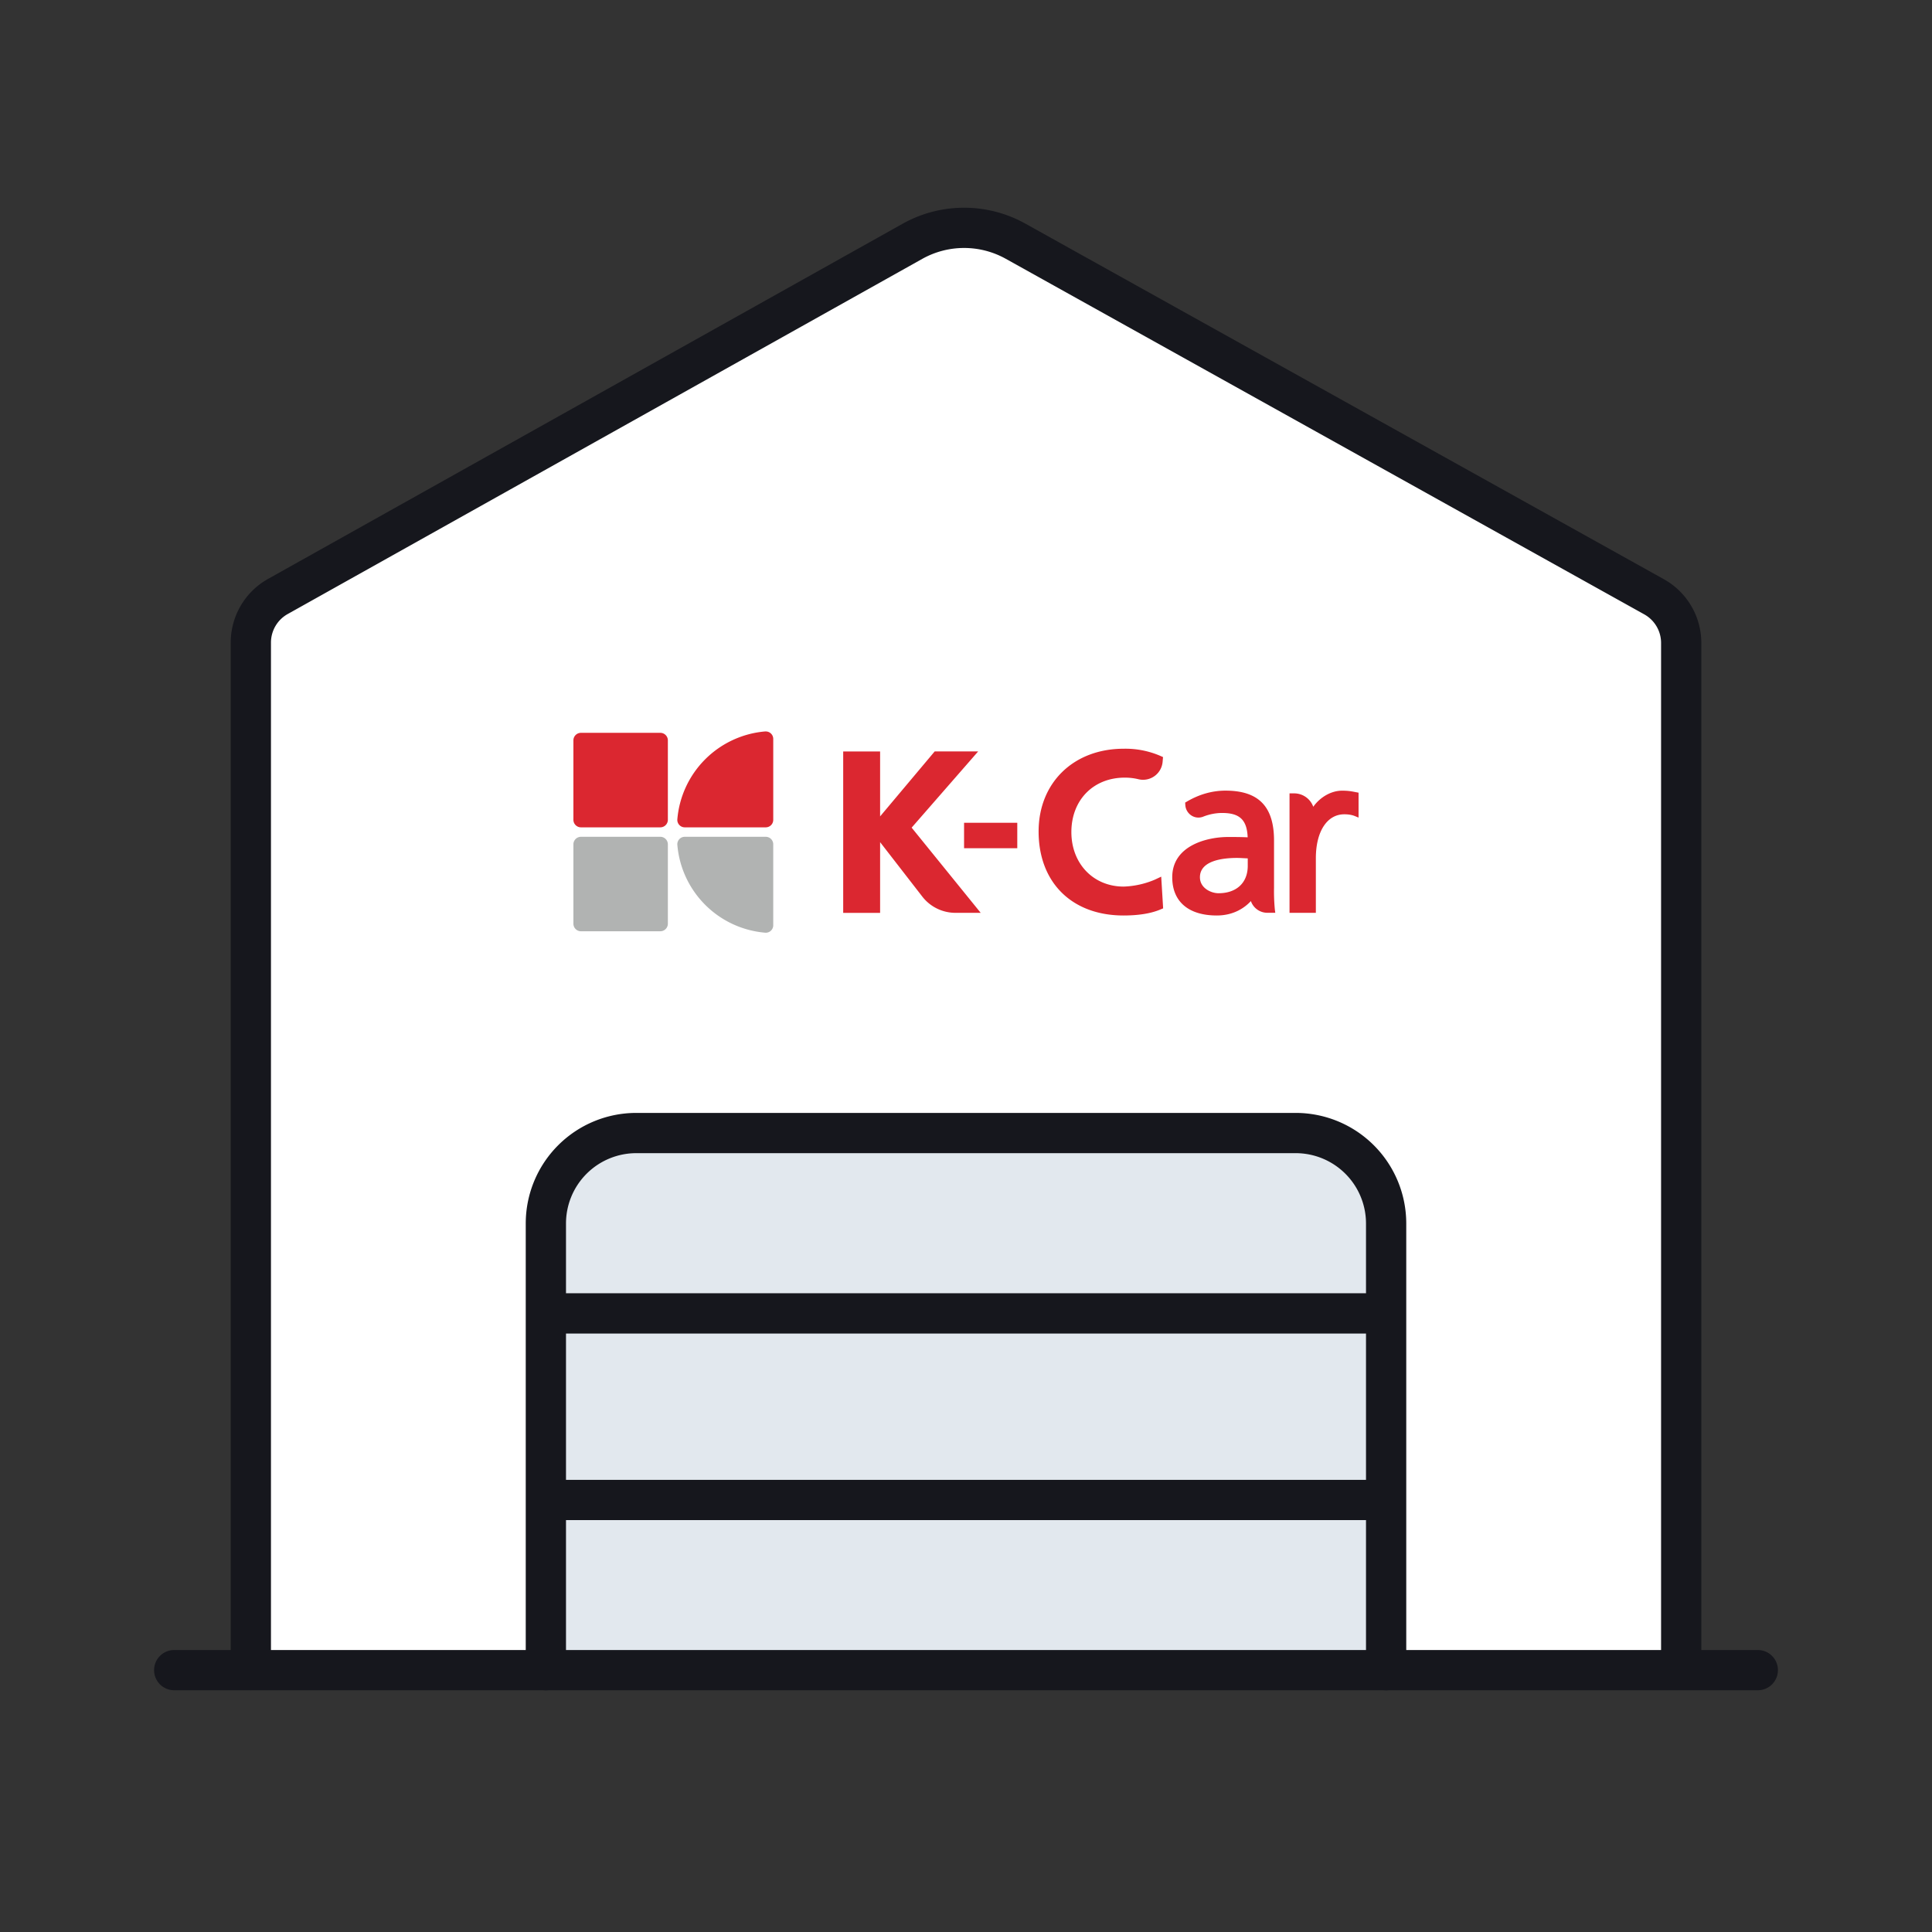
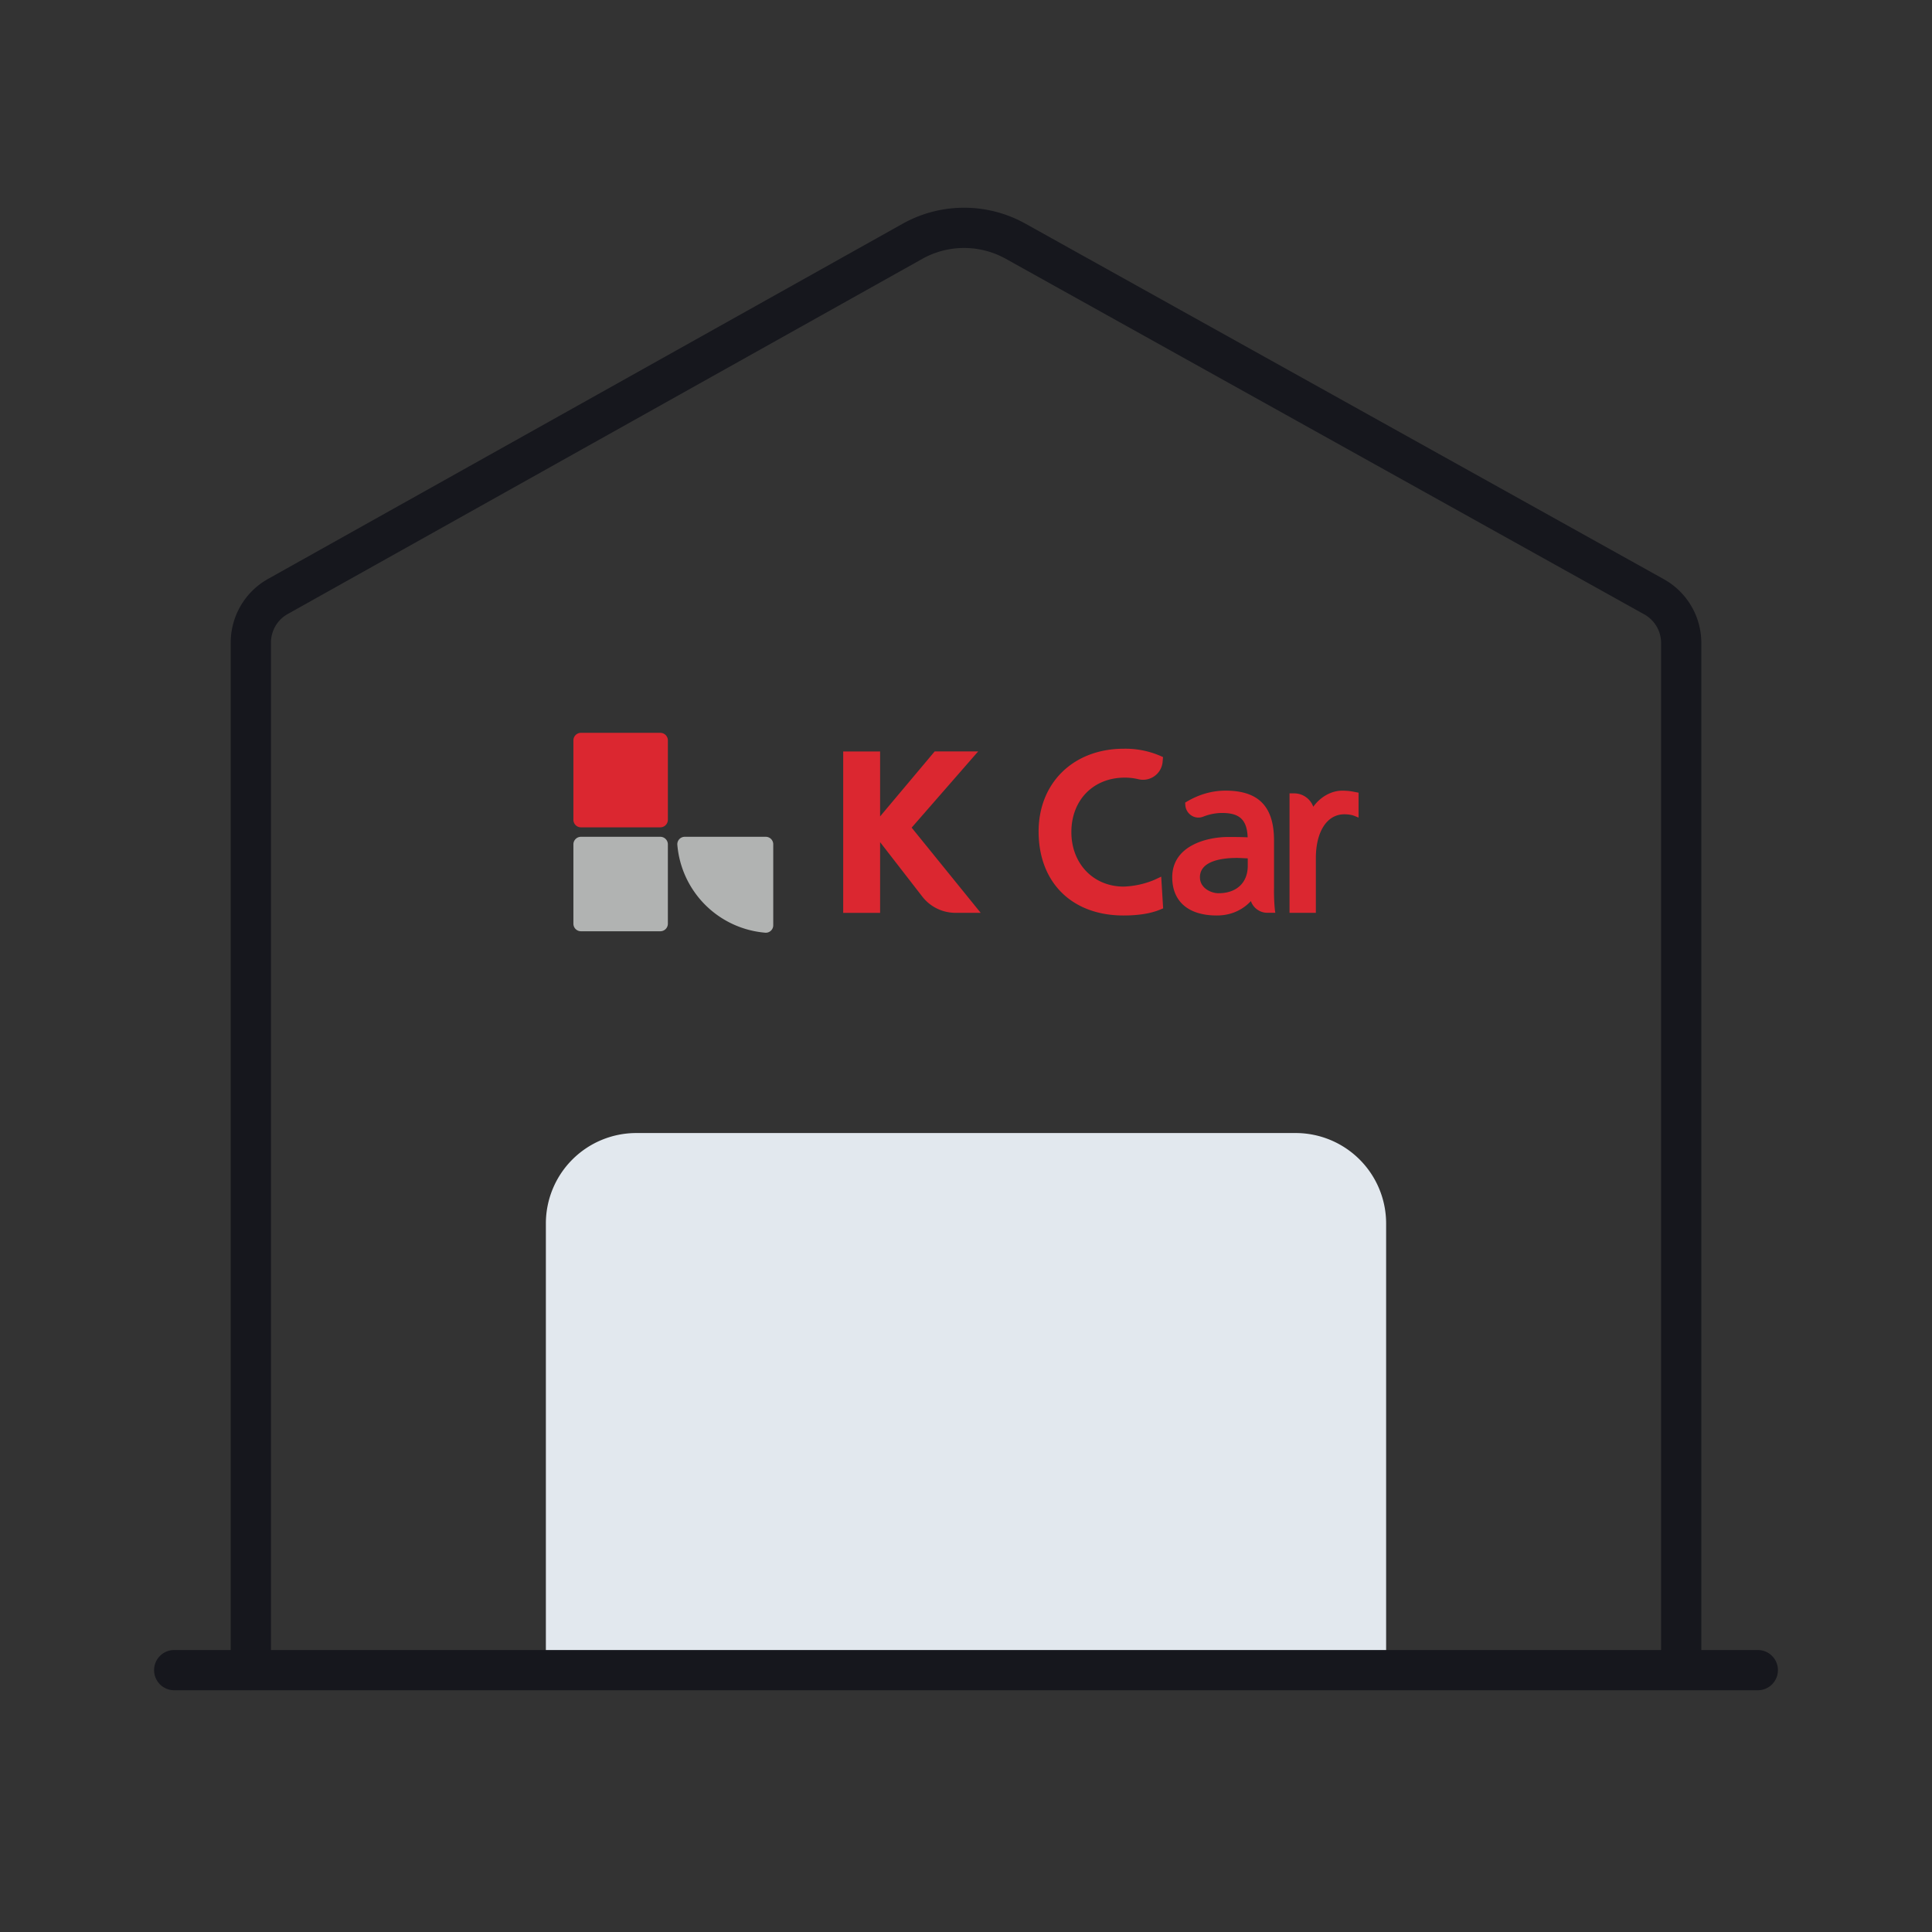
<svg xmlns="http://www.w3.org/2000/svg" width="48" height="48" viewBox="0 0 48 48">
  <rect x="0" y="0" width="48" height="48" fill="#333333" stroke="none" />
  <g fill="none" fill-rule="evenodd">
    <path d="M0 48h48V0H0z" />
-     <path d="M6.232 41.495V15.966c0-.476.257-.915.672-1.147l15.764-8.823a2.63 2.63 0 0 1 2.564-.003l15.861 8.833c.417.232.676.671.676 1.148v25.52" fill="#FFF" />
    <path d="M13.562 41.495V30.397a2.247 2.247 0 0 1 2.247-2.247h16.382a2.248 2.248 0 0 1 2.247 2.247v11.098" fill="#E2E8EE" />
    <g stroke="#16171D" stroke-linecap="round" stroke-linejoin="round">
-       <path d="M13.562 41.495V30.397a2.247 2.247 0 0 1 2.247-2.247h16.382a2.248 2.248 0 0 1 2.247 2.247v11.098M13.607 32.631h20.787M13.607 37.267h20.787" />
      <path d="M6.232 41.495V15.966c0-.476.257-.915.672-1.147l15.764-8.823a2.63 2.63 0 0 1 2.564-.003l15.861 8.833c.417.232.676.671.676 1.148v25.52M4.328 41.494h39.344" />
    </g>
    <path d="m22.65 20.562 1.652-1.893h-1.08l-1.356 1.614V18.67h-.917v4.01h.917v-1.757l1.048 1.352c.197.255.502.404.824.404h.627l-1.715-2.116zM31 21.326v.186c0 .419-.278.68-.726.68-.186 0-.462-.127-.462-.397 0-.417.575-.48.919-.48.054 0 .109.003.163.006l.105.005m.654.73v-1.173c0-.845-.383-1.24-1.206-1.24-.334 0-.66.094-.968.277l-.034.02.004.062a.333.333 0 0 0 .153.26.32.32 0 0 0 .293.027c.152-.06.314-.091.469-.091.434 0 .617.17.634.605-.173-.008-.31-.008-.49-.008-.514 0-1.384.21-1.384 1 0 .604.404.95 1.106.95.435 0 .706-.205.848-.358.059.17.22.291.41.291h.196l-.01-.074a4.71 4.71 0 0 1-.021-.547M33.69 19.682c-.106-.021-.19-.038-.347-.038-.268 0-.545.159-.715.4a.505.505 0 0 0-.475-.333h-.115v2.968h.654v-1.356c0-.663.277-1.092.707-1.092.103 0 .192.015.264.045l.09.037v-.619l-.063-.012zM28.85 21.78l-.055.026-.113.053a2.165 2.165 0 0 1-.764.168c-.753 0-1.3-.569-1.3-1.354 0-.796.546-1.353 1.327-1.353.116 0 .23.013.34.04a.488.488 0 0 0 .6-.434l.01-.117-.08-.035a2.187 2.187 0 0 0-.897-.172c-1.245 0-2.114.845-2.114 2.056 0 1.268.828 2.087 2.11 2.087.37 0 .674-.049.904-.144l.08-.033-.048-.788z" fill="#DB2730" />
-     <path fill="#DB2730" d="M23.952 21.074h1.322v-.633h-1.322zM19.016 18.172a2.392 2.392 0 0 0-2.188 2.188.185.185 0 0 0 .188.195h2.008a.186.186 0 0 0 .187-.187V18.36a.185.185 0 0 0-.195-.187" />
    <path d="M16.828 20.985a2.392 2.392 0 0 0 2.188 2.188.185.185 0 0 0 .195-.188v-2.009a.186.186 0 0 0-.187-.186h-2.009a.185.185 0 0 0-.187.195" fill="#B1B3B2" />
    <path d="M16.406 18.207h-1.972a.188.188 0 0 0-.188.188v1.972c0 .104.084.188.188.188h1.972a.188.188 0 0 0 .187-.188v-1.972a.188.188 0 0 0-.187-.188" fill="#DB2730" />
    <path d="M16.406 20.79h-1.972a.188.188 0 0 0-.188.187v1.972c0 .104.084.188.188.188h1.972a.188.188 0 0 0 .187-.188v-1.972a.188.188 0 0 0-.187-.187" fill="#B1B3B2" />
  </g>
</svg>